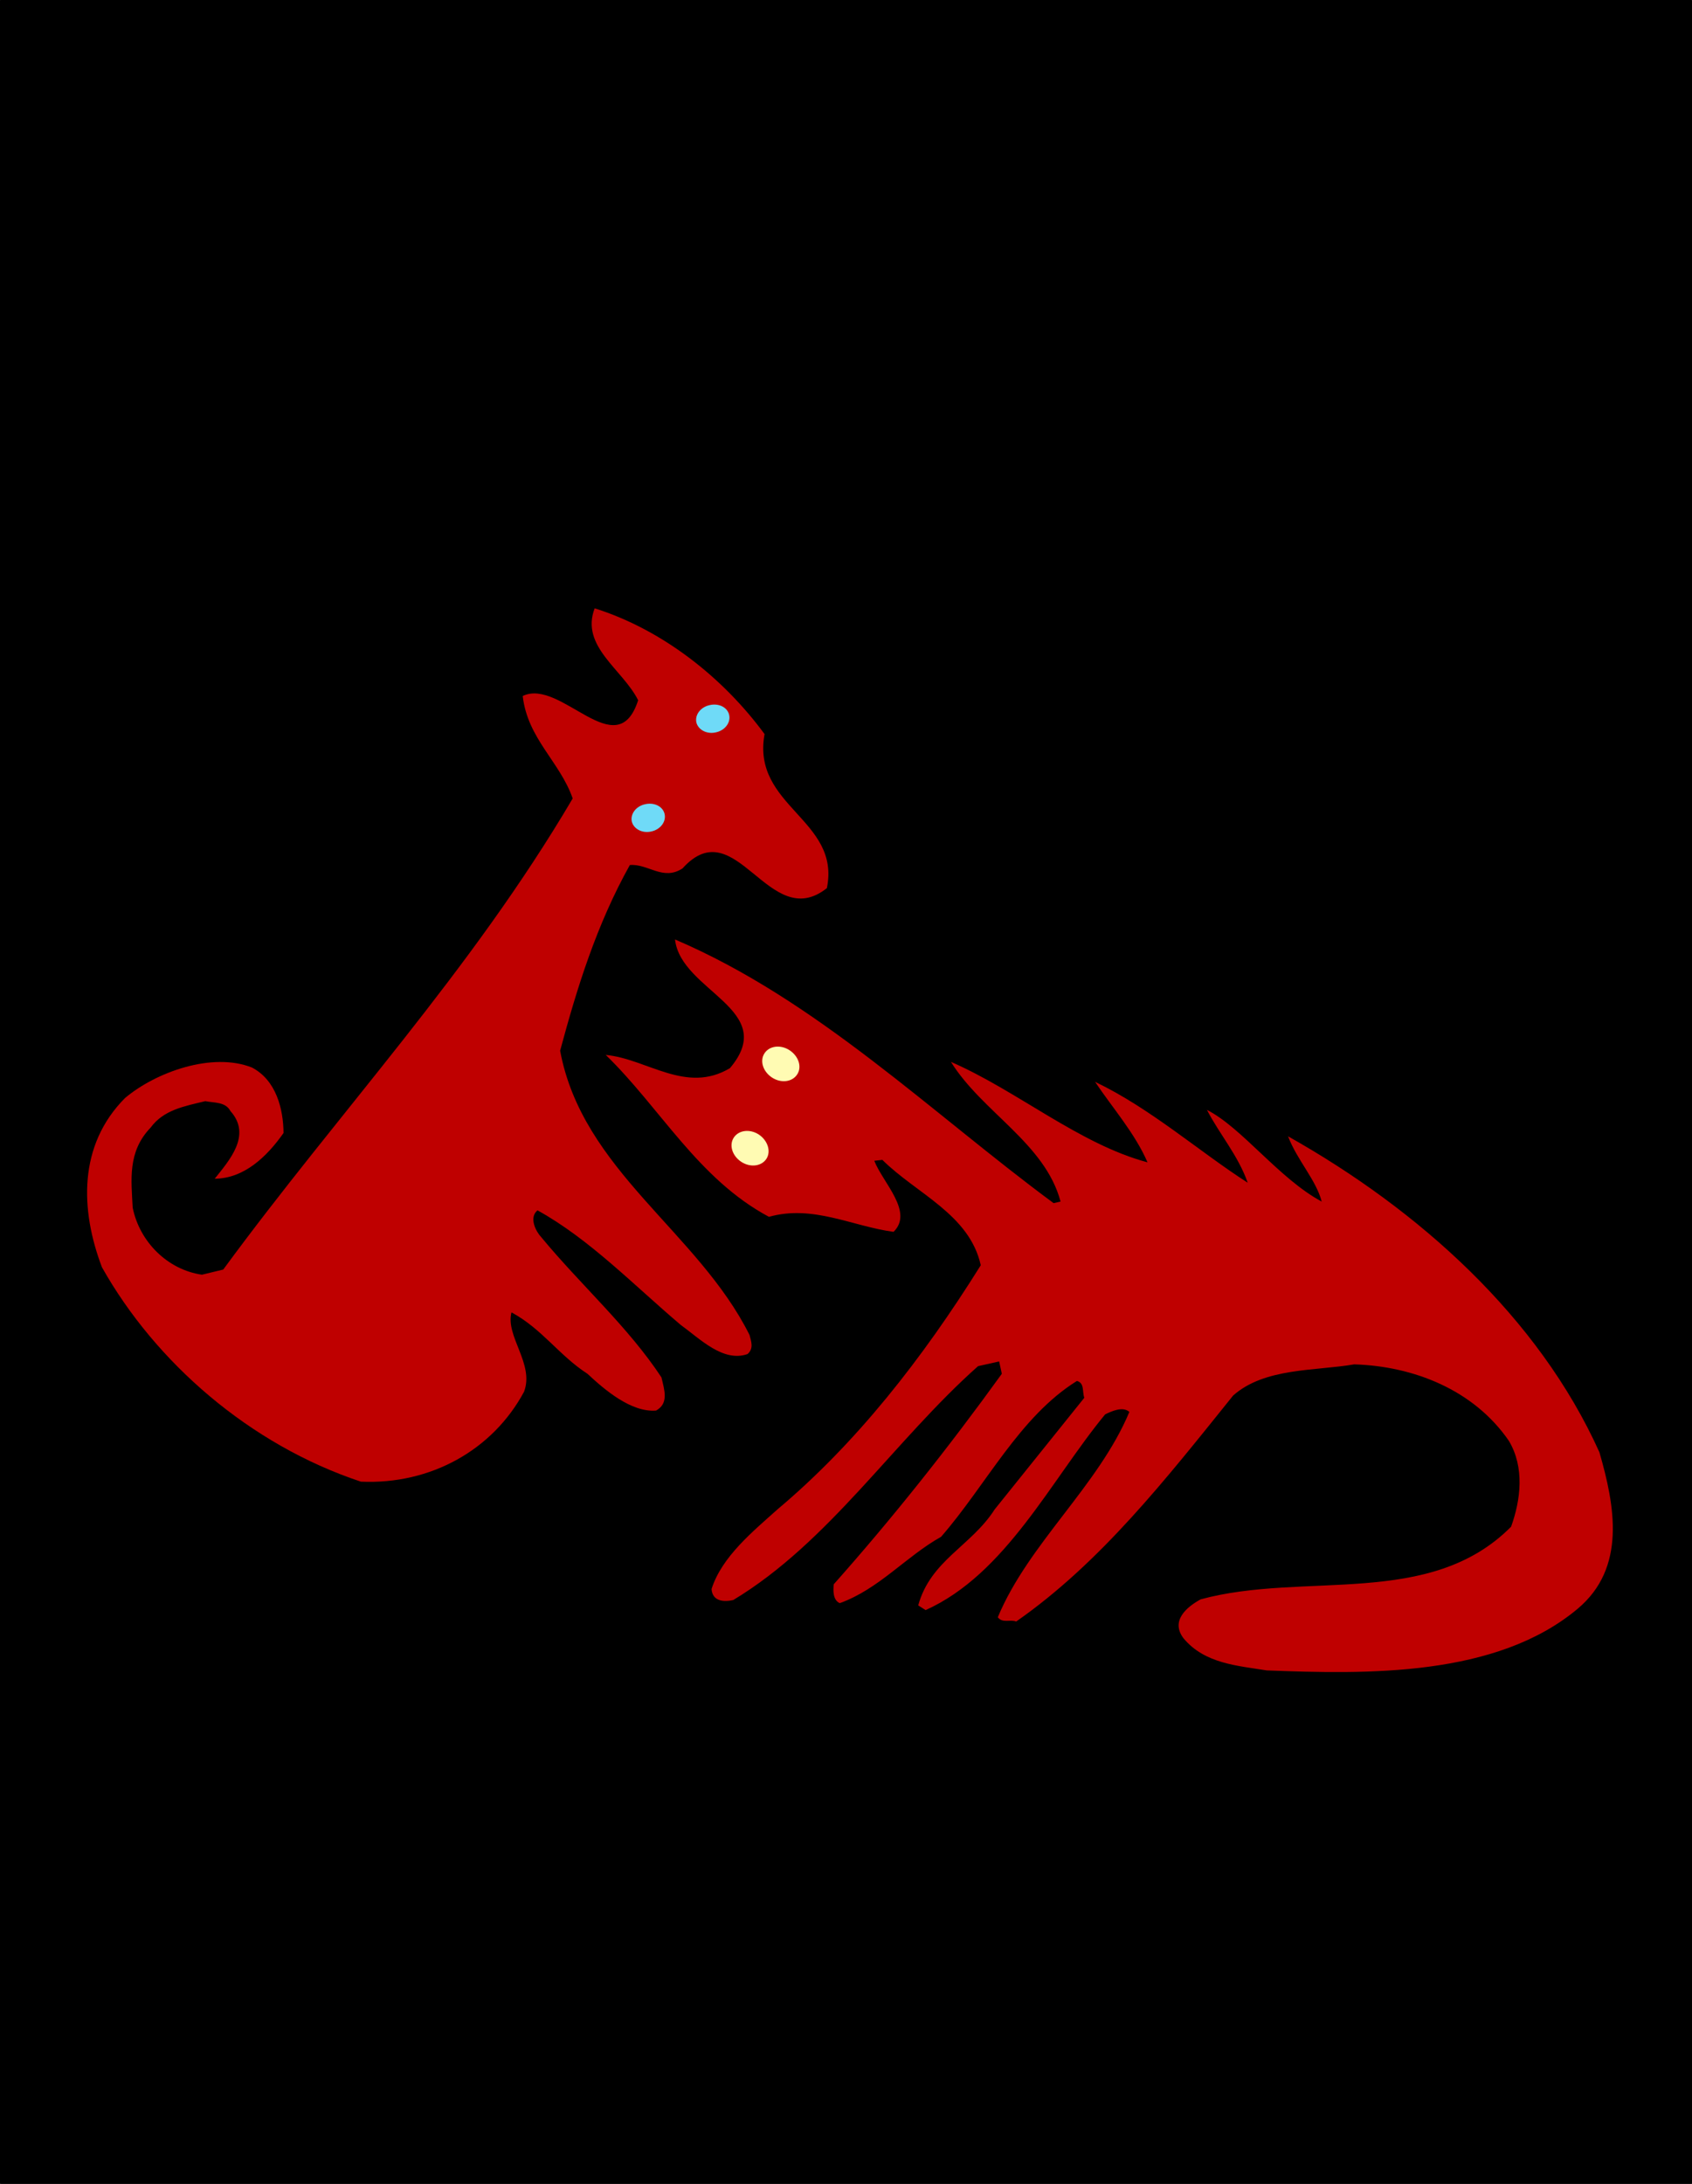
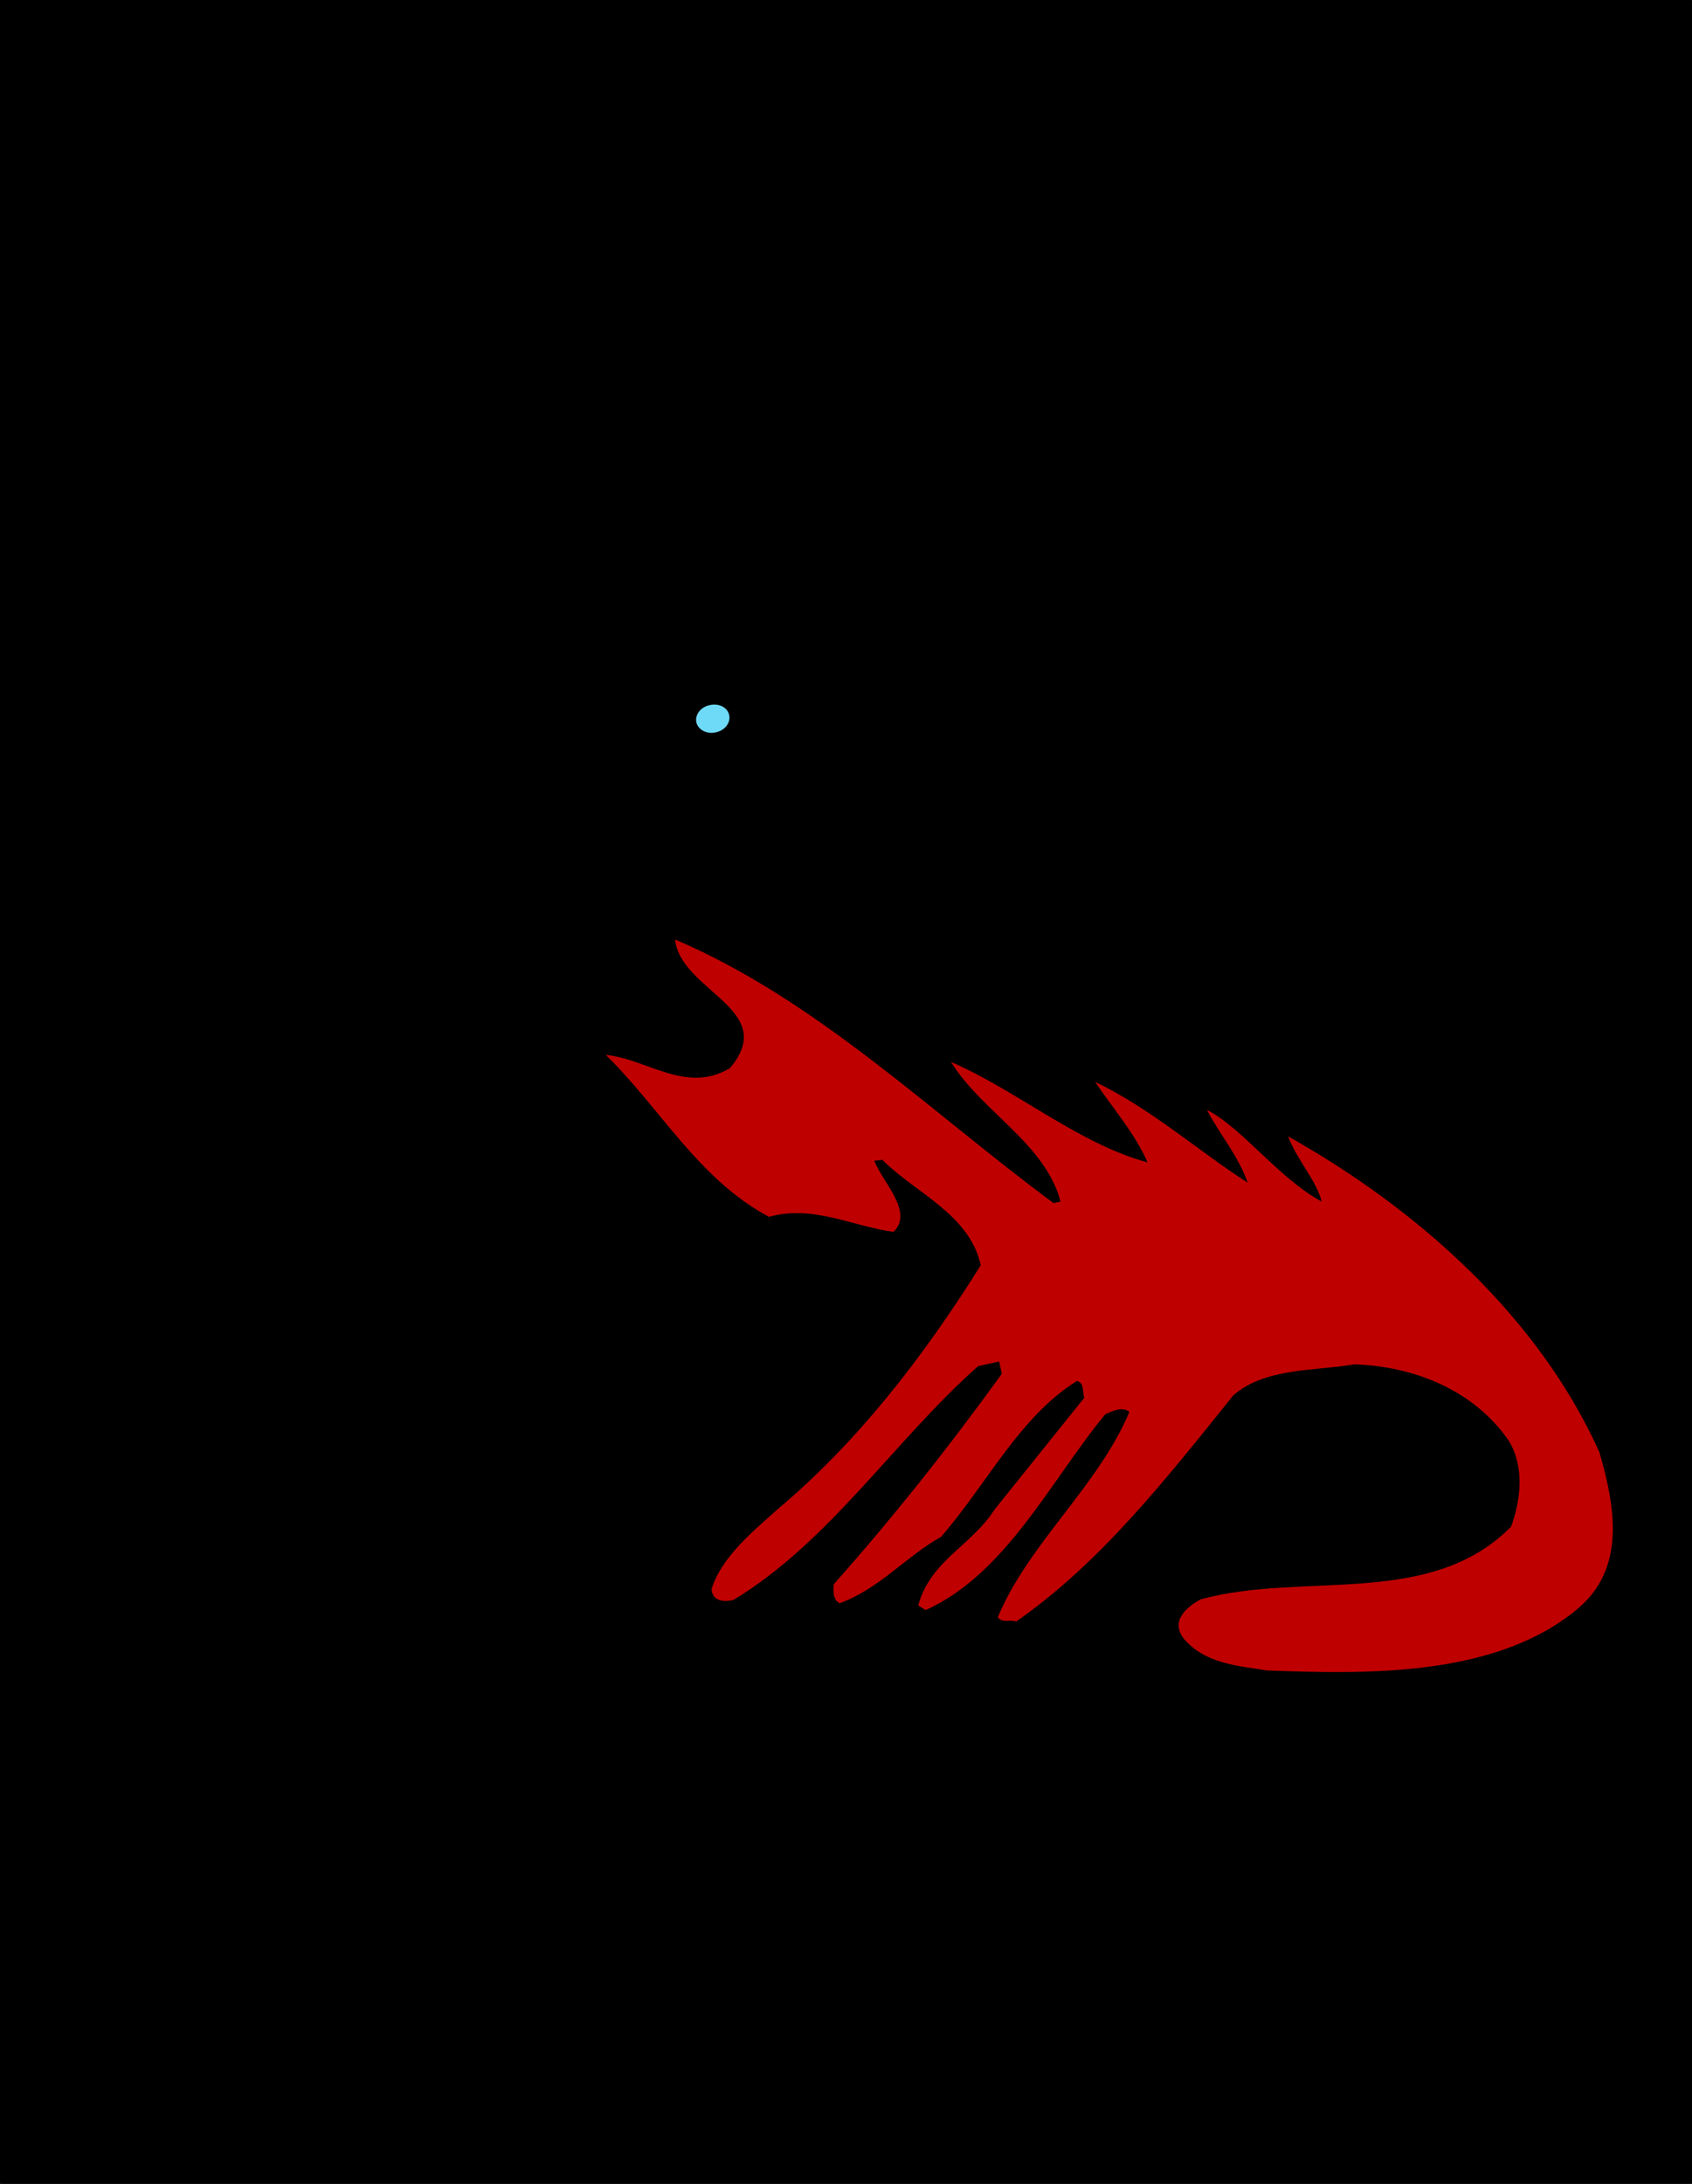
<svg xmlns="http://www.w3.org/2000/svg" xmlns:ns1="http://sodipodi.sourceforge.net/DTD/sodipodi-0.dtd" xmlns:ns2="http://www.inkscape.org/namespaces/inkscape" width="328.083mm" height="423.334mm" viewBox="0 0 328.083 423.334" version="1.1" id="svg8" ns1:docname="031.svg" ns2:version="0.92.4 (5da689c313, 2019-01-14)">
  <rect x="0" y="0" width="328.083" height="423.334" fill="#333333" stroke="none" />
  <defs id="defs2">
    <pattern y="0" x="0" height="6" width="6" patternUnits="userSpaceOnUse" id="EMFhbasepattern" />
  </defs>
  <ns1:namedview id="base" pagecolor="#ffffff" bordercolor="#666666" borderopacity="1.0" ns2:pageopacity="0.0" ns2:pageshadow="2" ns2:zoom="0.24748737" ns2:cx="-1119.7244" ns2:cy="918.86454" ns2:document-units="mm" ns2:current-layer="layer1" showgrid="false" fit-margin-top="0" fit-margin-left="0" fit-margin-right="0" fit-margin-bottom="0" ns2:window-width="2560" ns2:window-height="1027" ns2:window-x="-8" ns2:window-y="-8" ns2:window-maximized="1" ns2:snap-global="false" ns2:snap-page="true" />
  <g ns2:label="Layer 1" ns2:groupmode="layer" id="layer1" transform="translate(-268.363,71.905)">
    <rect style="opacity:1;fill:#000000;fill-opacity:1;fill-rule:evenodd;stroke:none;stroke-width:0.529;stroke-miterlimit:4;stroke-dasharray:none;stroke-dashoffset:0;stroke-opacity:1" id="rect948" width="328.083" height="423.334" x="268.363" y="-71.905" ry="0.135" />
-     <path class="st4" d="M 439.246,153.443" id="path550" ns2:connector-curvature="0" style="fill:#fffbb3;stroke-width:0.265" />
    <path class="st10" d="m 578.494,209.608 c 2.999,10.388 5.259,22.384 -4.216,30.338 -15.821,13.257 -40.9,12.692 -60.285,11.953 -5.563,-0.913 -12.039,-1.26 -16.169,-6.259 -2.521,-3.39 0.652,-6.041 3.347,-7.519 20.167,-5.477 44.42,1.825 60.198,-14.082 1.869,-5.216 2.651,-11.475 -0.435,-16.647 -6.824,-9.91 -18.516,-14.473 -29.99,-14.821 -7.563,1.304 -17.342,0.608 -23.471,6.041 -13.039,16.212 -25.687,32.381 -42.073,43.812 -1.173,-0.478 -2.608,0.391 -3.564,-0.826 5.955,-14.3 19.559,-25.513 25.514,-39.813 -1.304,-1.13 -3.434,-0.131 -4.694,0.478 -10.562,12.822 -19.255,30.946 -34.815,37.944 l -1.434,-0.913 c 2.391,-8.736 10.301,-11.518 14.821,-18.602 l 17.386,-21.645 c -0.435,-1.173 0.082,-2.869 -1.434,-3.26 -11.127,6.911 -17.646,20.254 -26.339,30.208 -6.824,3.825 -12.04,10.127 -19.646,12.865 -1.391,-0.608 -1.26,-2.564 -1.173,-3.651 11.431,-12.865 22.21,-26.426 32.598,-40.813 l -0.521,-2.391 -4.086,0.913 c -16.256,14.43 -28.86,34.119 -47.463,45.333 -1.695,0.391 -4.042,0.348 -4.216,-2.13 1.999,-6.302 8.084,-11.214 12.822,-15.473 15.212,-12.779 28.034,-29.121 39.379,-47.289 -2.173,-9.866 -12.474,-13.865 -19.081,-20.428 l -1.566,0.174 c 1.652,4.259 7.693,9.91 3.738,13.778 -8.084,-1.086 -15.604,-5.303 -24.166,-2.912 -13.735,-7.345 -21.037,-21.08 -31.642,-31.381 7.997,0.739 15.56,7.65 24.079,2.564 9.649,-11.388 -9.519,-14.865 -10.649,-24.948 27.556,11.779 49.593,33.511 73.411,51.114 l 1.347,-0.304 c -2.999,-11.301 -15.212,-17.342 -21.254,-27.078 12.822,5.563 24.905,15.951 38.118,19.472 -2.477,-5.694 -6.737,-10.475 -10.171,-15.604 10.736,5.129 20.254,13.561 29.599,19.559 -1.869,-5.303 -5.433,-9.345 -7.911,-14.126 6.824,3.477 13.995,13.343 22.254,17.777 -1.086,-4.216 -4.781,-8.041 -6.52,-12.648 25.296,14.213 48.549,34.989 60.371,61.241 z" id="path578" ns2:connector-curvature="0" style="fill:#bf0000;stroke-width:0.265" />
-     <path class="st4" d="m 416.982,152.714 c -0.956,1.478 -3.129,1.739 -4.868,0.608 -1.739,-1.13 -2.434,-3.216 -1.478,-4.694 0.956,-1.478 3.129,-1.739 4.868,-0.608 1.739,1.173 2.39,3.26 1.478,4.694 z" id="path580" ns2:connector-curvature="0" style="fill:#fffbb3;stroke-width:0.265" />
-     <path class="st4" d="m 422.936,136.371 c -0.956,1.478 -3.129,1.739 -4.868,0.608 -1.739,-1.13 -2.434,-3.216 -1.478,-4.694 0.956,-1.478 3.129,-1.739 4.868,-0.608 1.782,1.173 2.434,3.26 1.478,4.694 z" id="path582" ns2:connector-curvature="0" style="fill:#fffbb3;stroke-width:0.265" />
-     <path class="st10" d="m 416.613,70.397 c -2.564,14.039 14.821,16.56 12.083,29.86 -11.257,8.91 -17.603,-15.343 -27.991,-3.825 -3.781,2.477 -6.693,-0.956 -10.214,-0.652 -6.476,11.605 -10.258,23.862 -13.517,35.988 4.303,23.21 26.73,35.075 36.727,55.112 0.304,1.217 0.869,2.608 -0.391,3.695 -4.737,1.652 -9.214,-2.956 -12.952,-5.65 -9.04,-7.65 -17.69,-16.647 -27.773,-22.21 -1.739,1.434 -0.261,4.173 0.739,5.216 7.65,9.258 16.821,17.342 23.297,27.165 0.565,2.434 1.478,5.042 -1.043,6.433 -4.825,0.391 -9.997,-4.042 -13.3,-7.128 -5.52,-3.564 -8.78,-8.693 -14.734,-11.909 -1.217,4.651 4.477,9.997 2.434,15.386 -6.042,11.257 -18.081,18.038 -31.642,17.429 -21.602,-7.172 -39.857,-23.166 -50.201,-41.552 -4.216,-11.083 -4.651,-23.644 4.477,-32.815 5.998,-5.042 16.908,-8.954 24.601,-5.911 4.738,2.478 6.085,8.084 6.129,12.692 -3.26,4.651 -7.693,8.823 -13.343,8.867 2.782,-3.521 7.258,-8.432 3.042,-13.126 -0.956,-1.825 -3.216,-1.564 -4.868,-1.912 -4.129,1 -8.084,1.695 -10.605,5.129 -4.52,4.694 -3.738,10.171 -3.477,15.517 1.347,6.65 6.78,12.039 13.43,12.996 l 4.129,-1 c 22.514,-30.685 47.984,-57.72 67.76,-91.318 -2.477,-7.128 -8.736,-11.561 -9.692,-19.863 7.389,-3.564 18.255,13.648 22.384,0.826 -2.999,-5.998 -11.257,-10.431 -8.432,-17.82 13.126,4.129 24.905,13.43 32.946,24.383 z" id="path586" ns2:connector-curvature="0" style="fill:#bf0000;stroke-width:0.265" />
-     <path class="st0" d="m 397.228,85.871 c 0.348,1.478 -0.782,2.999 -2.521,3.39 -1.739,0.435 -3.434,-0.435 -3.825,-1.869 -0.348,-1.478 0.782,-2.999 2.521,-3.39 1.782,-0.435 3.477,0.391 3.825,1.869 z" id="path588" ns2:connector-curvature="0" style="fill:#6fdaf7;stroke-width:0.265" />
    <path class="st0" d="m 409.746,66.659 c 0.348,1.478 -0.782,2.999 -2.521,3.39 -1.738,0.435 -3.434,-0.435 -3.825,-1.869 -0.348,-1.478 0.782,-2.999 2.521,-3.39 1.782,-0.435 3.477,0.391 3.825,1.869 z" id="path590" ns2:connector-curvature="0" style="fill:#6fdaf7;stroke-width:0.265" />
  </g>
</svg>